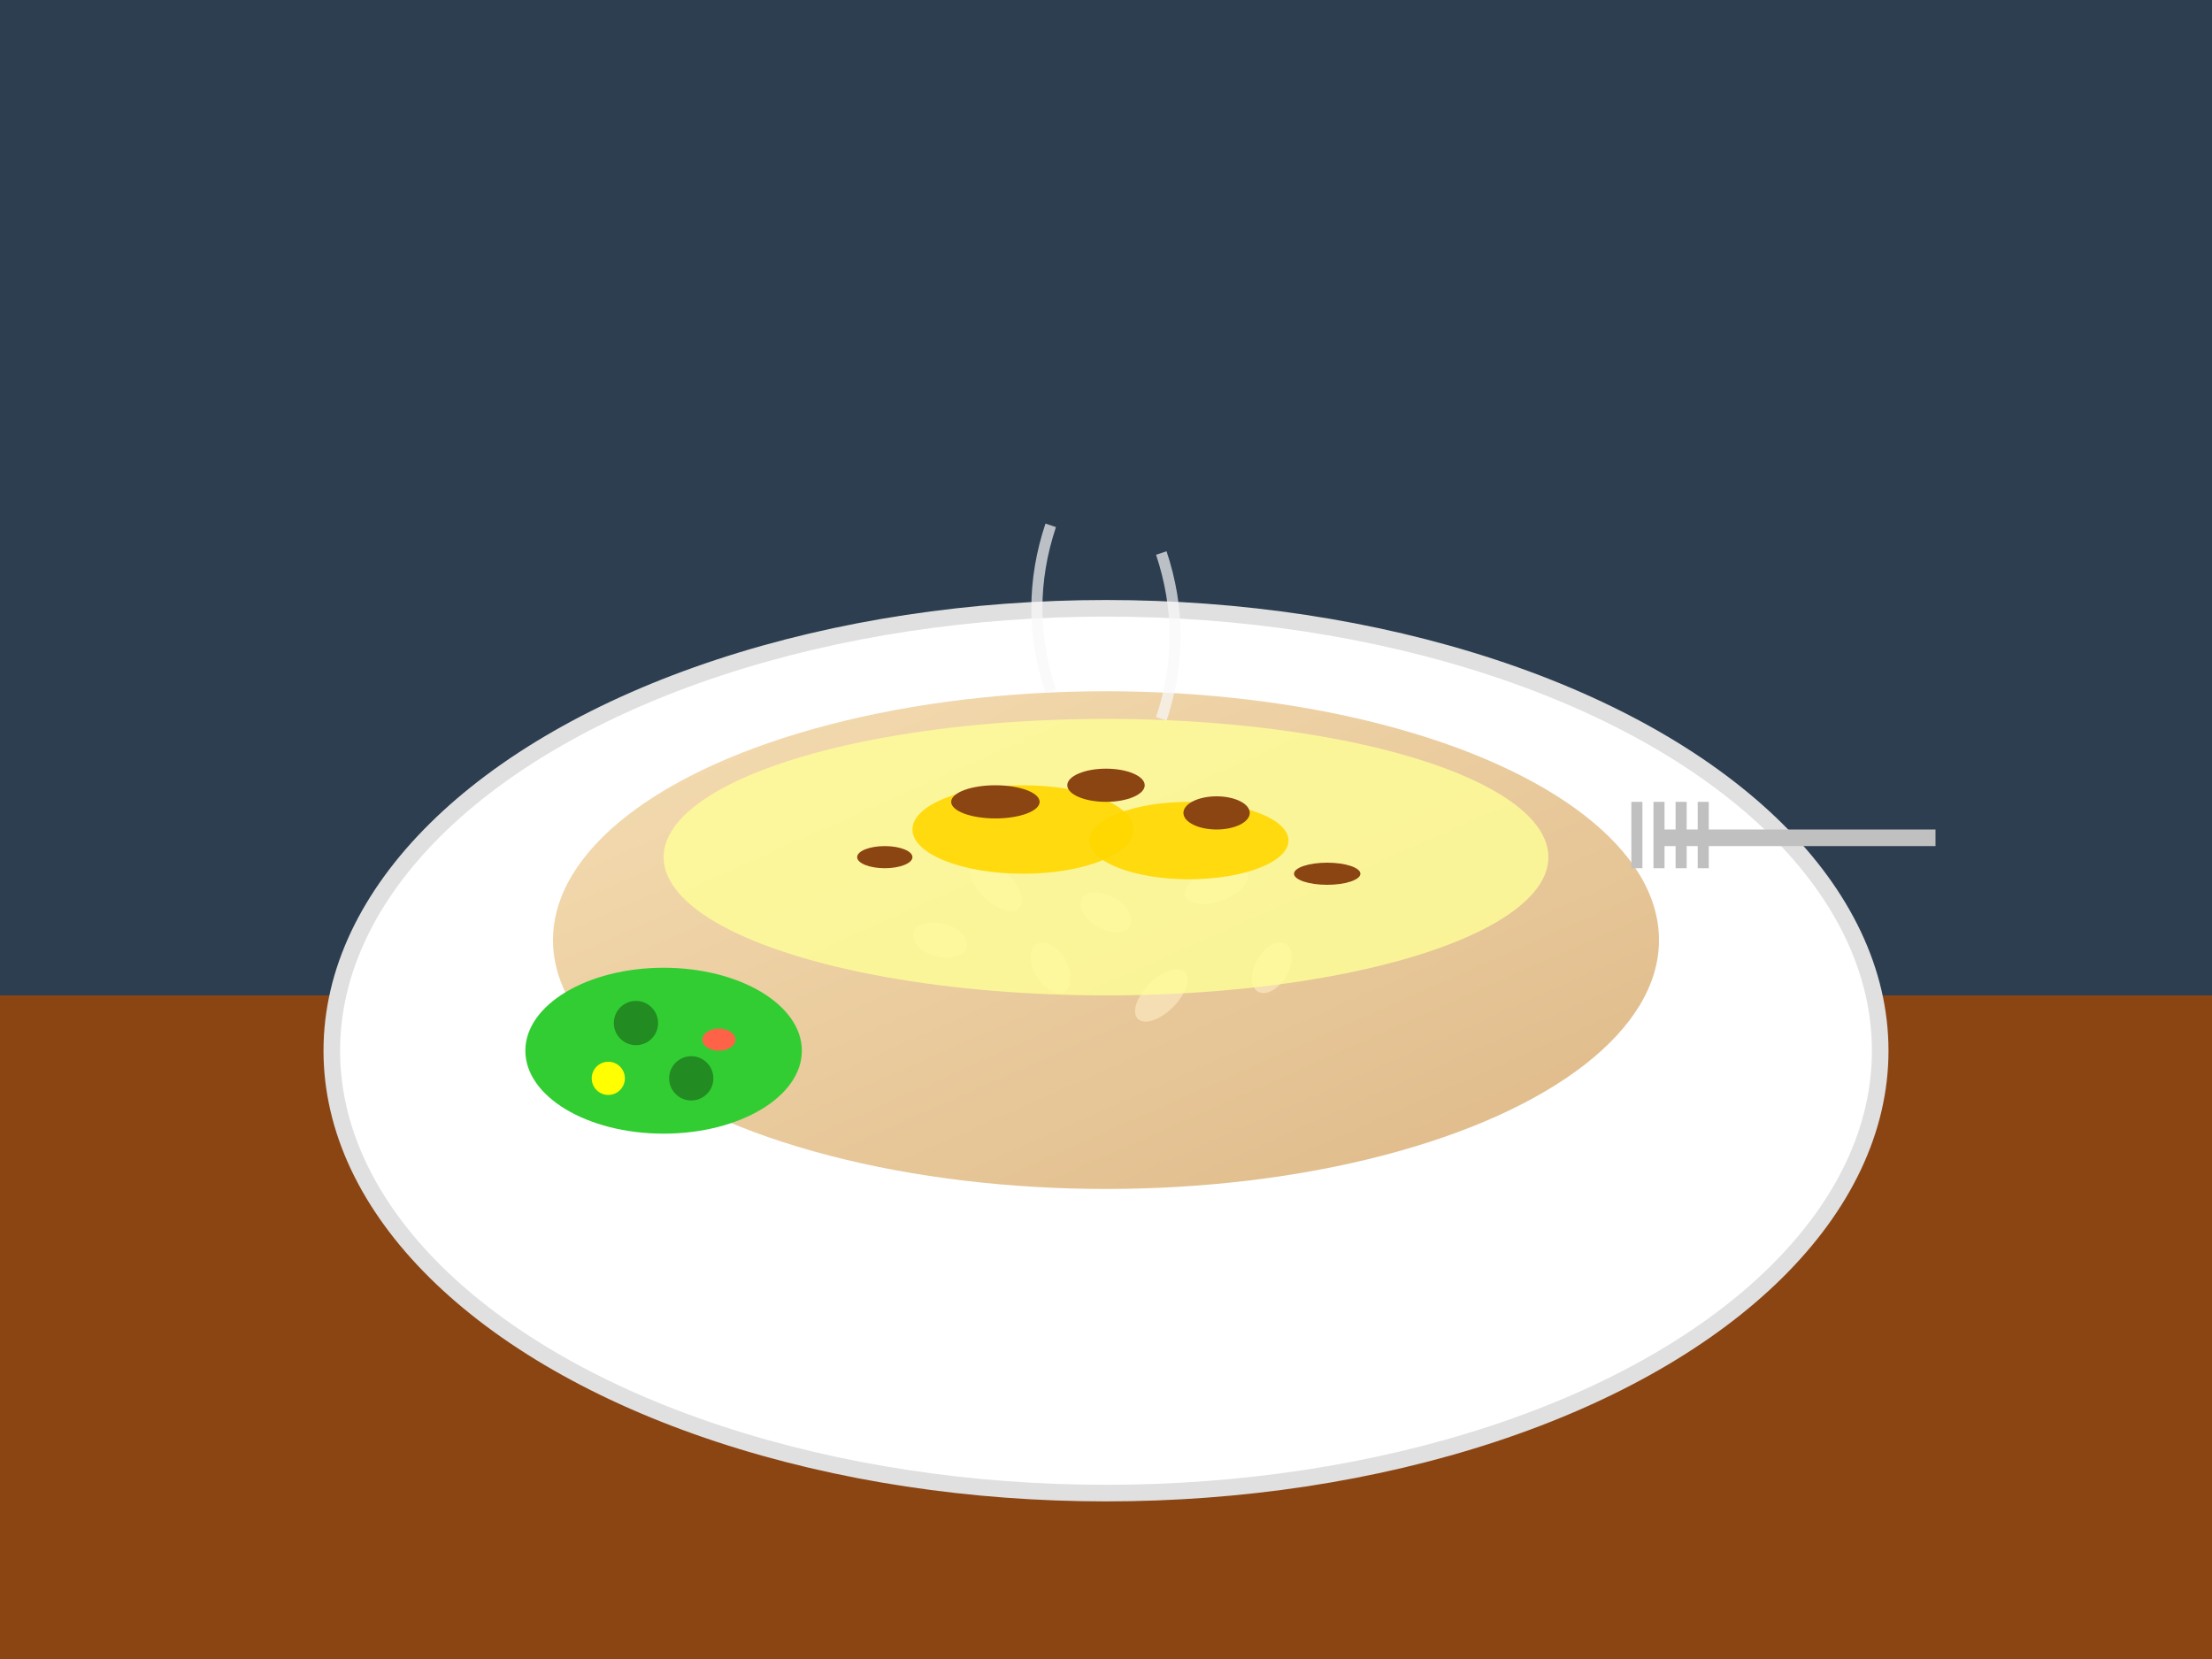
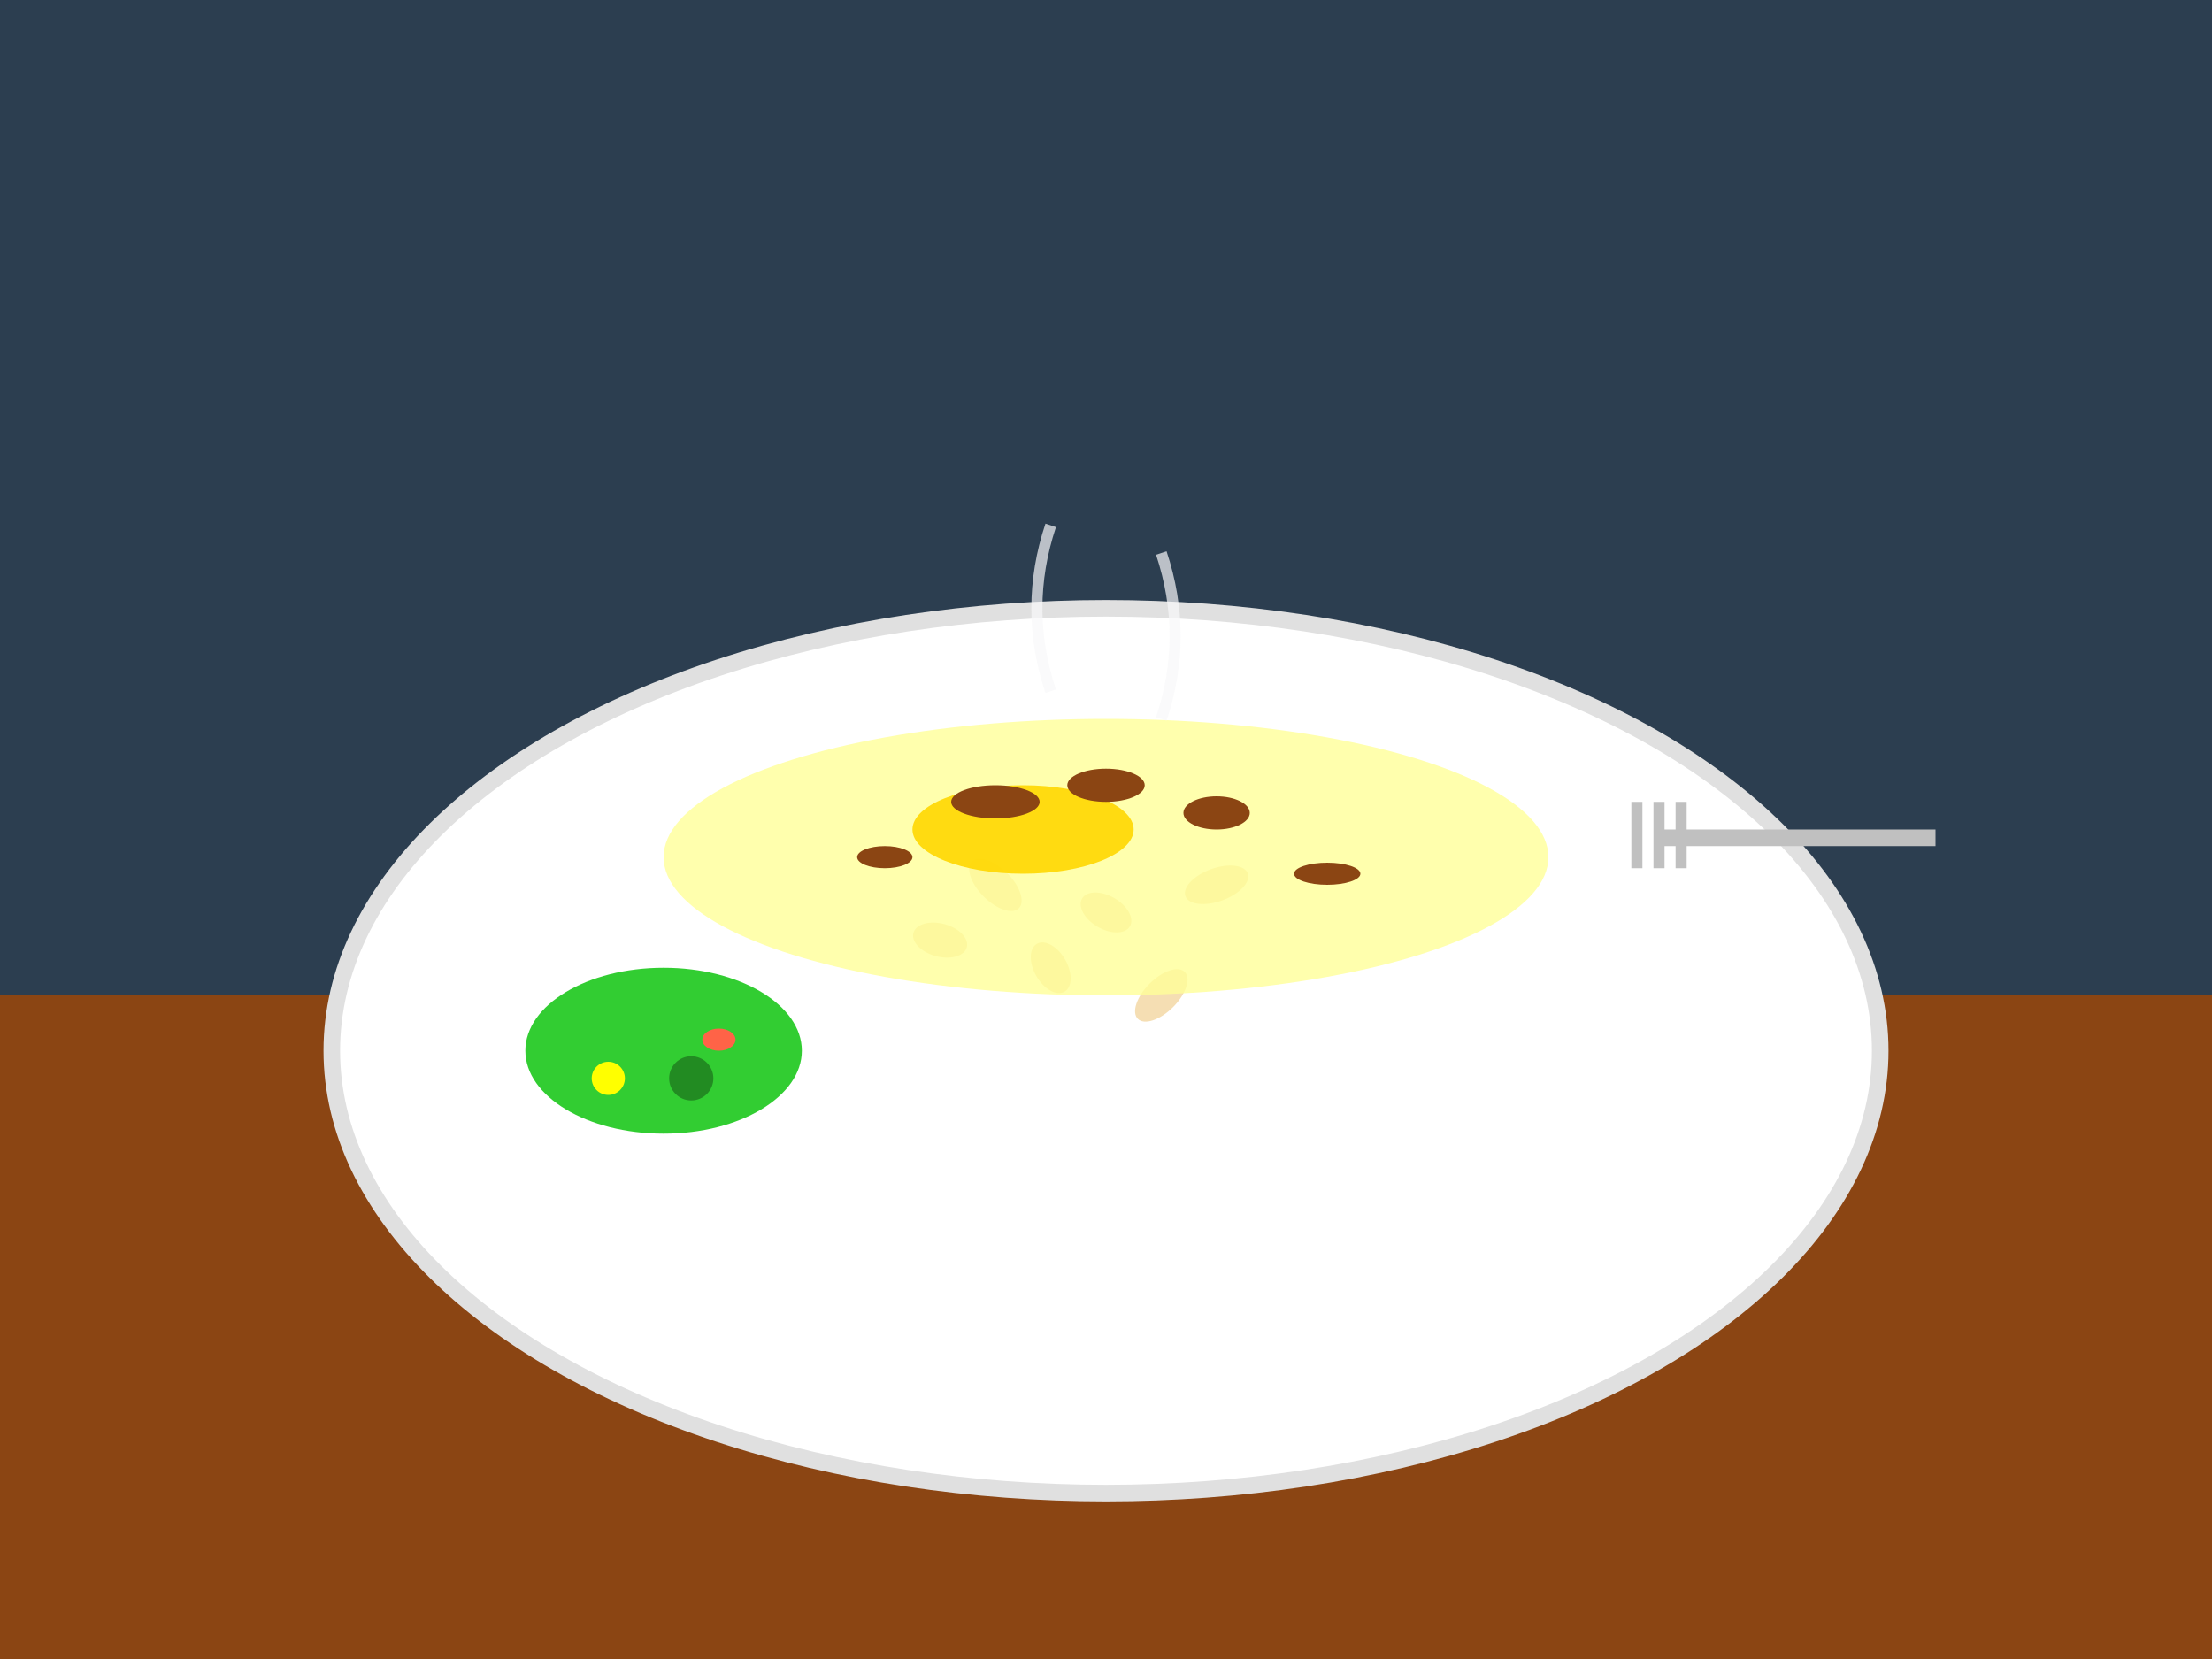
<svg xmlns="http://www.w3.org/2000/svg" viewBox="0 0 400 300">
  <defs>
    <linearGradient id="spaetzleGrad" x1="0%" y1="0%" x2="100%" y2="100%">
      <stop offset="0%" style="stop-color:#F5DEB3;stop-opacity:1" />
      <stop offset="100%" style="stop-color:#DEB887;stop-opacity:1" />
    </linearGradient>
  </defs>
  <rect width="400" height="300" fill="#2c3e50" />
  <rect x="0" y="180" width="400" height="120" fill="#8b4513" />
  <ellipse cx="200" cy="190" rx="140" ry="80" fill="#ffffff" stroke="#e0e0e0" stroke-width="3" />
-   <ellipse cx="200" cy="170" rx="100" ry="45" fill="url(#spaetzleGrad)" />
  <ellipse cx="180" cy="160" rx="6" ry="3" fill="#F5DEB3" transform="rotate(45 180 160)" />
  <ellipse cx="200" cy="165" rx="5" ry="3" fill="#F5DEB3" transform="rotate(30 200 165)" />
  <ellipse cx="220" cy="160" rx="6" ry="3" fill="#F5DEB3" transform="rotate(-20 220 160)" />
  <ellipse cx="190" cy="175" rx="5" ry="3" fill="#F5DEB3" transform="rotate(60 190 175)" />
  <ellipse cx="210" cy="180" rx="6" ry="3" fill="#F5DEB3" transform="rotate(-45 210 180)" />
  <ellipse cx="170" cy="170" rx="5" ry="3" fill="#F5DEB3" transform="rotate(15 170 170)" />
-   <ellipse cx="230" cy="175" rx="5" ry="3" fill="#F5DEB3" transform="rotate(-60 230 175)" />
  <ellipse cx="200" cy="155" rx="80" ry="25" fill="#FFFF99" opacity="0.8" />
  <ellipse cx="185" cy="150" rx="20" ry="8" fill="#FFD700" opacity="0.9" />
-   <ellipse cx="215" cy="152" rx="18" ry="7" fill="#FFD700" opacity="0.9" />
  <ellipse cx="180" cy="145" rx="8" ry="3" fill="#8B4513" />
  <ellipse cx="220" cy="147" rx="6" ry="3" fill="#8B4513" />
  <ellipse cx="200" cy="142" rx="7" ry="3" fill="#8B4513" />
  <ellipse cx="160" cy="155" rx="5" ry="2" fill="#8B4513" />
  <ellipse cx="240" cy="158" rx="6" ry="2" fill="#8B4513" />
  <ellipse cx="120" cy="190" rx="25" ry="15" fill="#32CD32" />
-   <circle cx="115" cy="185" r="4" fill="#228B22" />
  <circle cx="125" cy="195" r="4" fill="#228B22" />
  <circle cx="110" cy="195" r="3" fill="#FFFF00" />
  <ellipse cx="130" cy="188" rx="3" ry="2" fill="#FF6347" />
  <rect x="300" y="150" width="50" height="3" fill="#C0C0C0" />
  <rect x="295" y="145" width="2" height="12" fill="#C0C0C0" />
  <rect x="299" y="145" width="2" height="12" fill="#C0C0C0" />
  <rect x="303" y="145" width="2" height="12" fill="#C0C0C0" />
-   <rect x="307" y="145" width="2" height="12" fill="#C0C0C0" />
  <path d="M 190 125 Q 185 110 190 95" stroke="#f8f9fa" stroke-width="2" fill="none" opacity="0.7" />
  <path d="M 210 130 Q 215 115 210 100" stroke="#f8f9fa" stroke-width="2" fill="none" opacity="0.7" />
</svg>